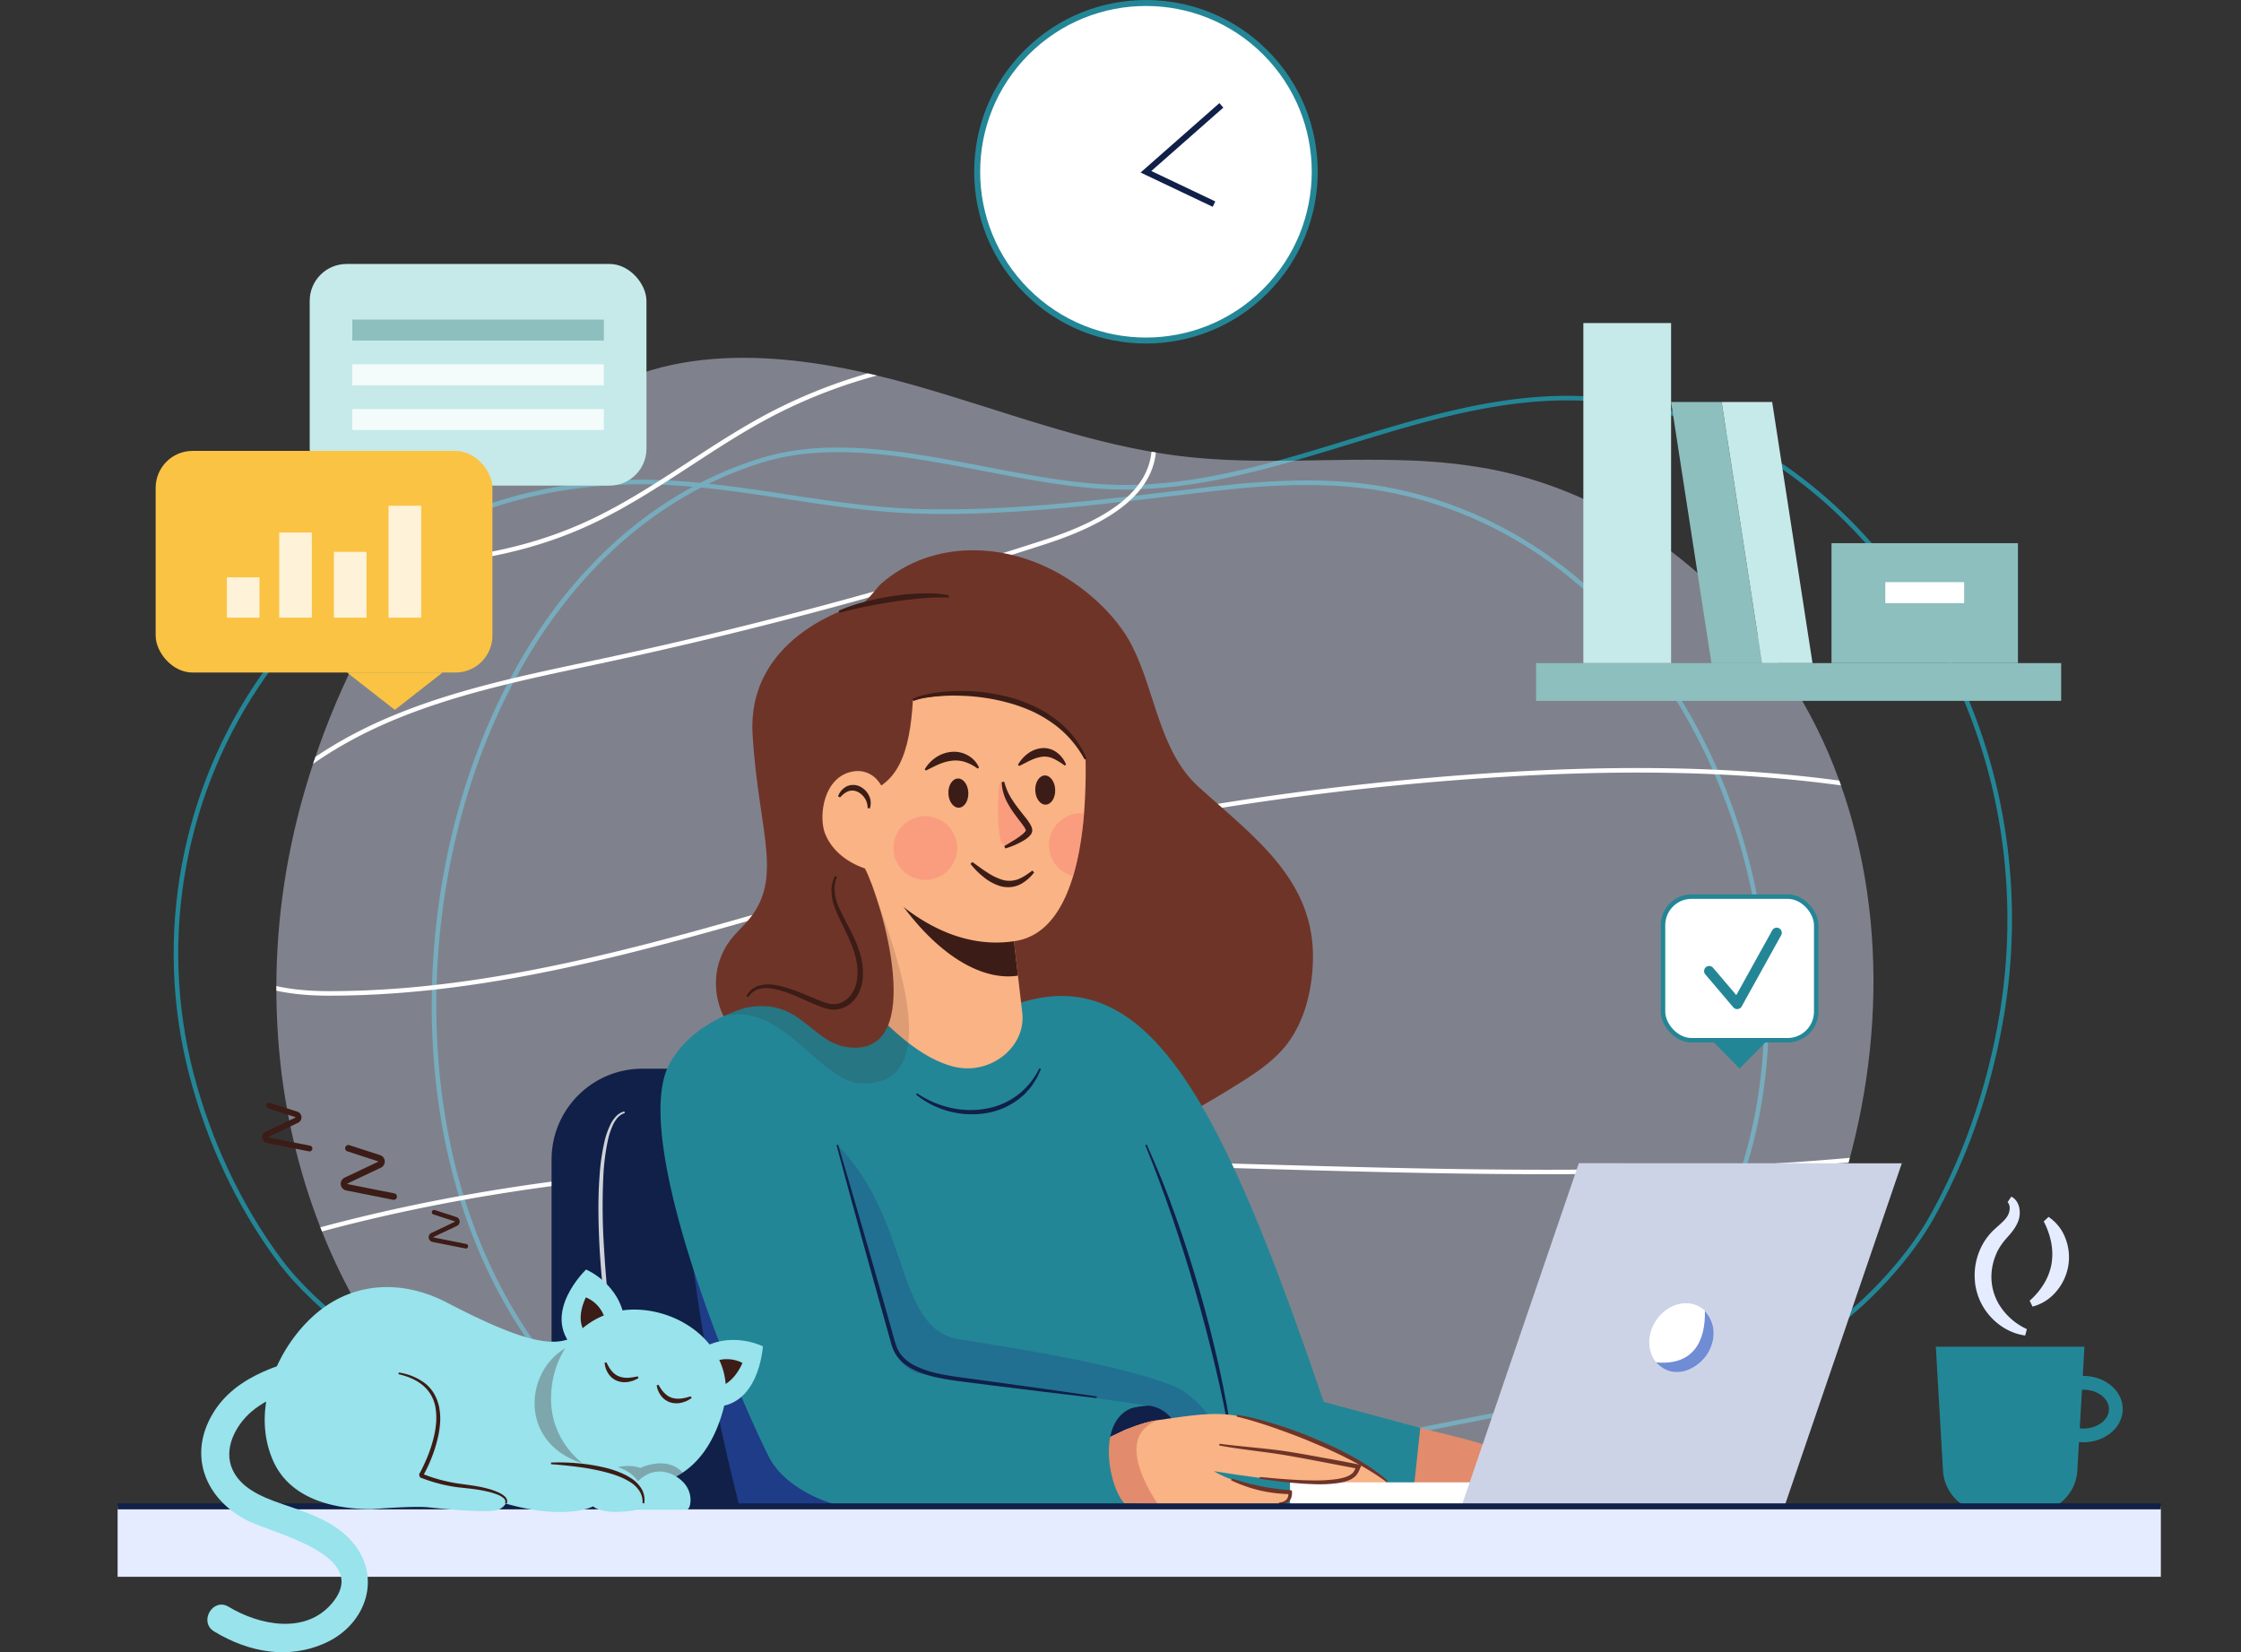
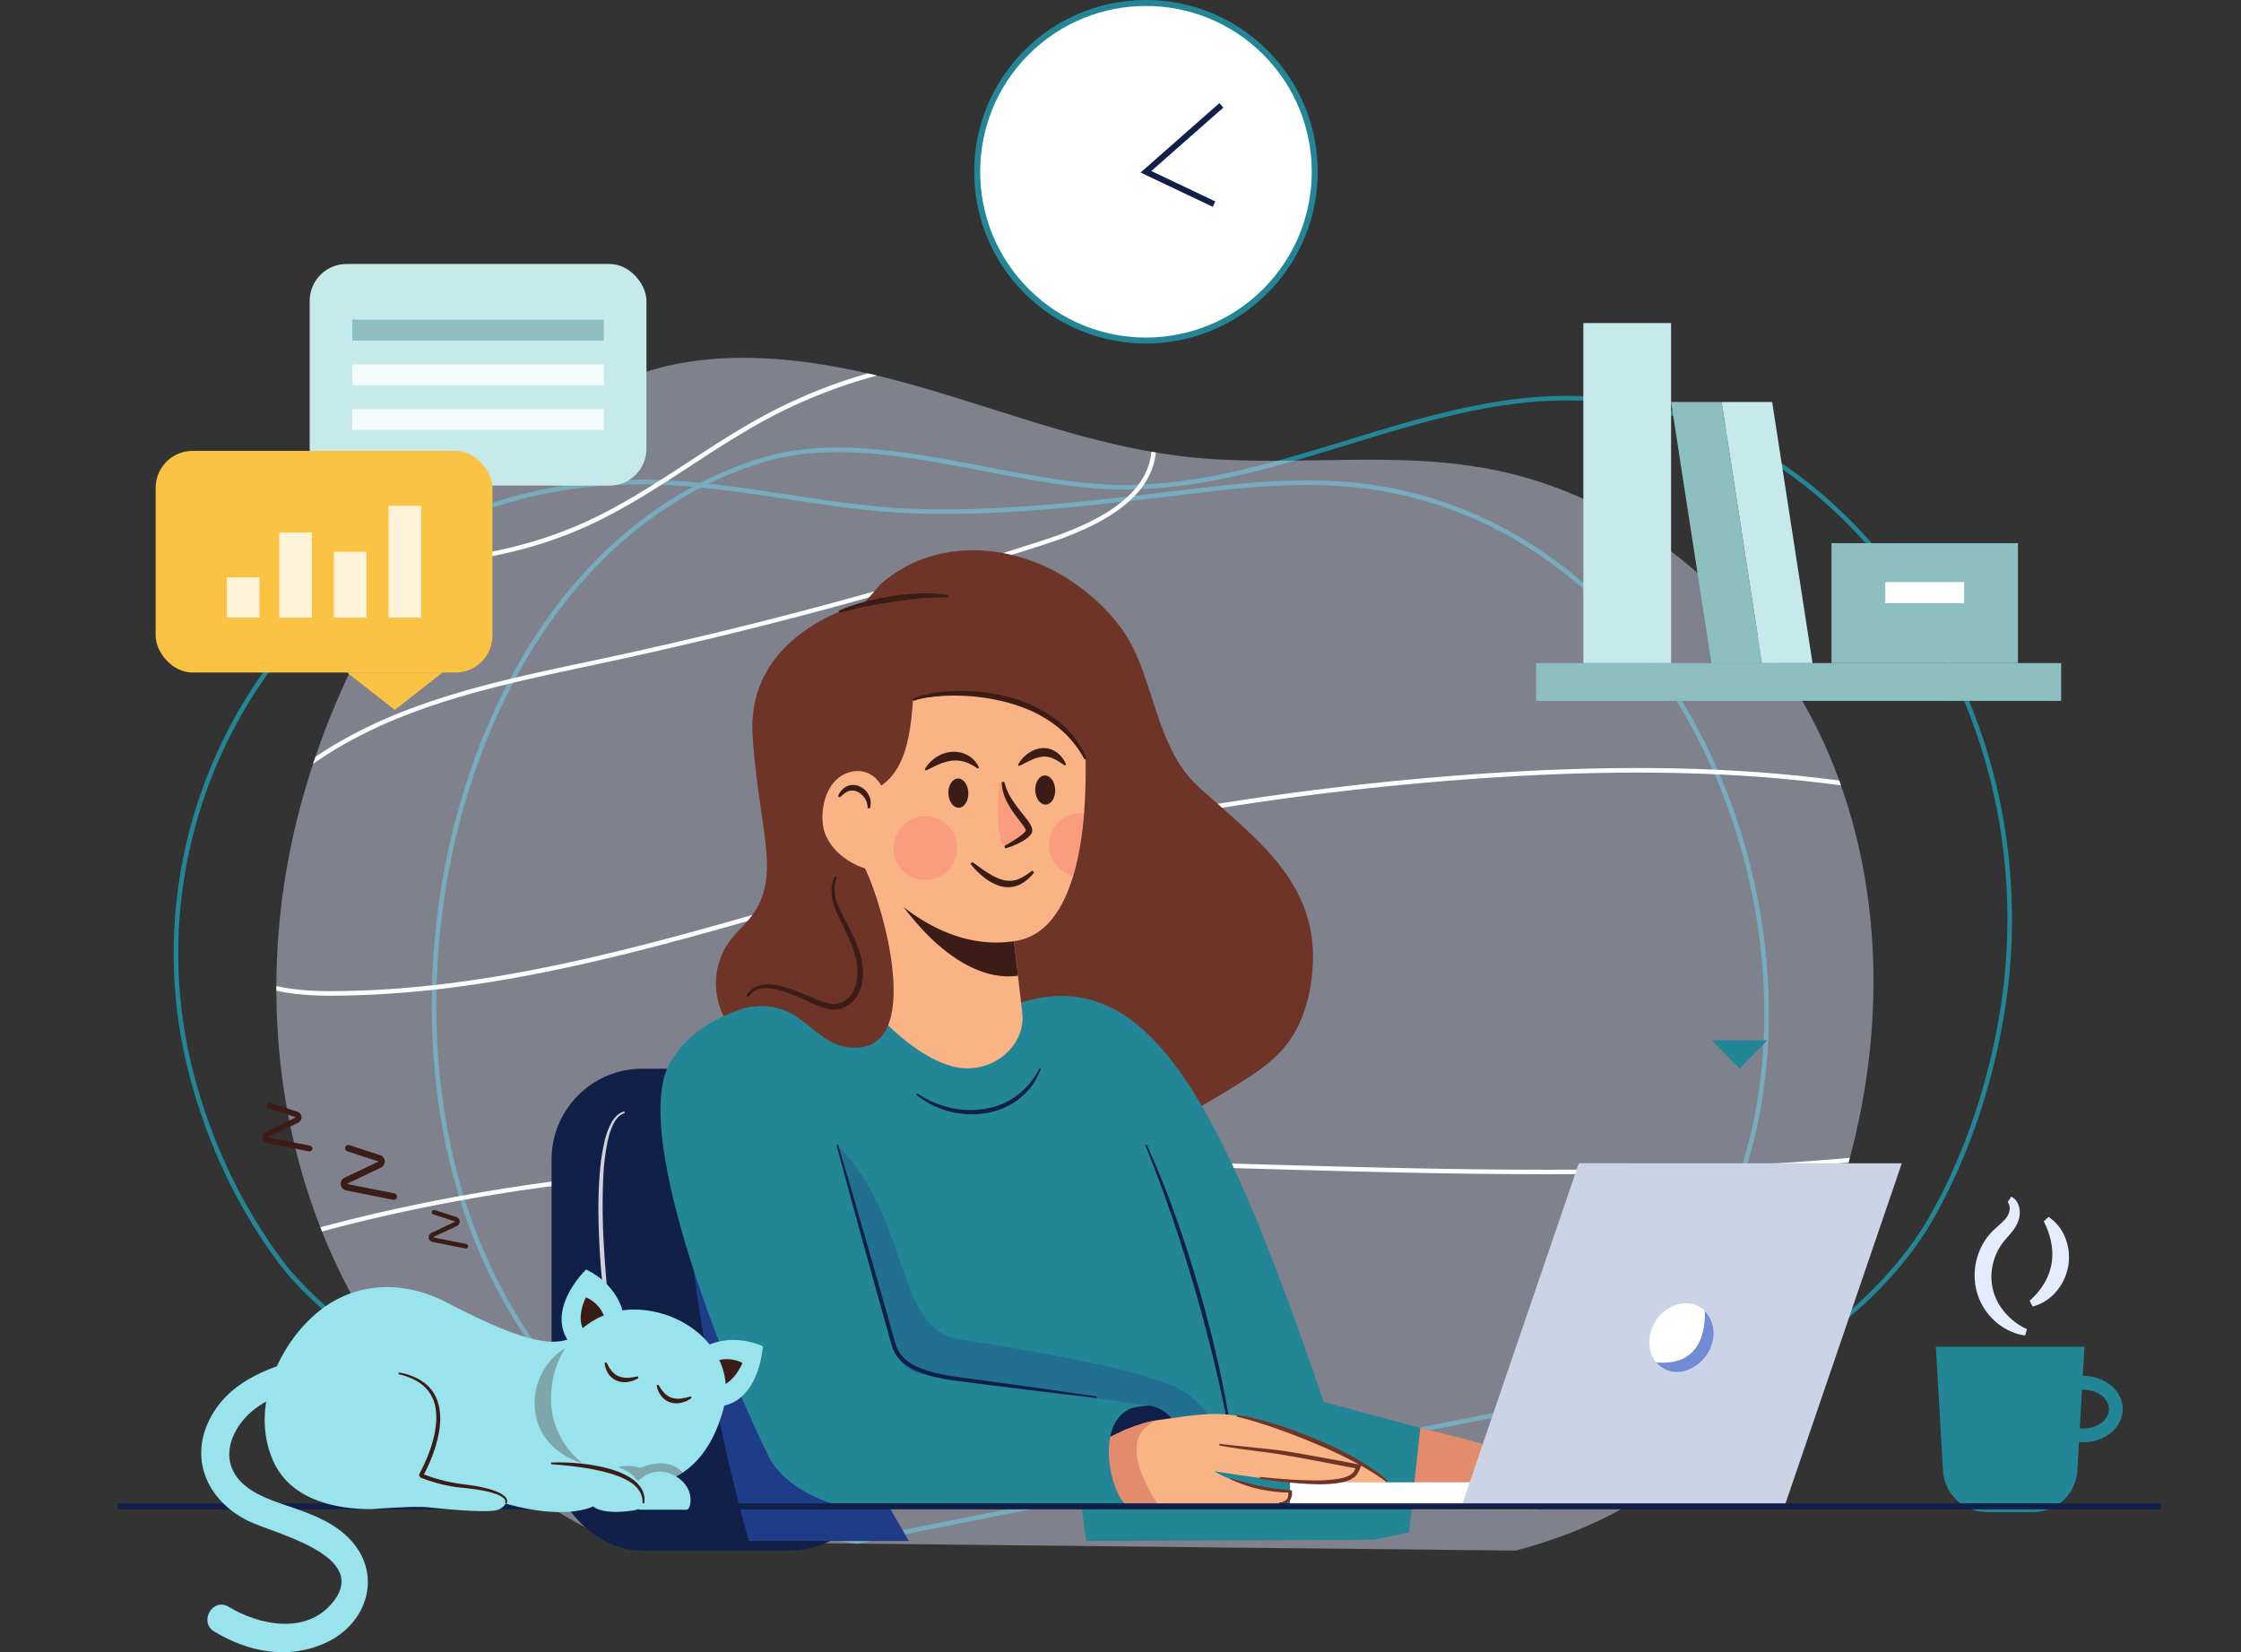
<svg xmlns="http://www.w3.org/2000/svg" viewBox="0 0 1874.01 1381.75" id="Layer_1">
  <rect x="0" y="0" width="1874.01" height="1381.75" fill="#333333" stroke="none" />
  <defs>
    <style>.cls-1,.cls-17,.cls-4{fill:none;}.cls-1,.cls-20,.cls-6{opacity:0.5;}.cls-2{fill:#238696;}.cls-3{fill:#e5ecff;}.cls-21,.cls-26,.cls-4{stroke:#238696;}.cls-17,.cls-21,.cls-26,.cls-4{stroke-miterlimit:10;}.cls-4{stroke-width:3.82px;}.cls-5{clip-path:url(#clip-path);}.cls-15,.cls-6{fill:#ccd3e6;}.cls-10,.cls-21,.cls-26,.cls-7{fill:#fff;}.cls-8{fill:#e28b6d;}.cls-9{fill:#102048;}.cls-10,.cls-28{opacity:0.8;}.cls-11,.cls-13{fill:#1f3c88;}.cls-12{fill:#6f3428;}.cls-13,.cls-23{opacity:0.3;}.cls-14{fill:#f9b384;}.cls-16{fill:#708cd5;}.cls-17{stroke:#102048;}.cls-17,.cls-26{stroke-width:5px;}.cls-18,.cls-19,.cls-23{fill:#3c1c16;}.cls-19{opacity:0.15;}.cls-20{fill:#fc8879;}.cls-21{stroke-width:3.75px;}.cls-22{fill:#98e3ec;}.cls-24{fill:#8cbfbe;}.cls-25{fill:#c6eae9;}.cls-27{fill:#fbc343;}</style>
    <clipPath transform="translate(-86.92 -448.01)" id="clip-path">
      <path d="M1621.57,1456.32c-42.07,121.75-92.32,242-267.1,288.4l-755.42-8c-170.23-80.4-263.25-239.15-278.73-410.42a584.25,584.25,0,0,1,10.1-171.55q4.65-22.5,11.1-44.73c39-134.55,121.63-261.4,244.5-333,79-46,180.15-30.8,264-7.2,75.6,21.28,149.45,51.08,227.5,60,62.18,7.13,125.43.8,187.8,3.25a458.25,458.25,0,0,1,66.5,7c94.23,17.7,177.75,75.48,235.08,152.73a420.18,420.18,0,0,1,49.3,85.7C1666.67,1197.09,1663.65,1334.57,1621.57,1456.32Z" class="cls-1" />
    </clipPath>
  </defs>
  <path transform="translate(-86.92 -448.01)" d="M1829.09,1598.65l-.48,0,1.41-24.43H1705.73l6,103.65a36.72,36.72,0,0,0,36.66,34.61h39a36.73,36.73,0,0,0,36.67-34.61l1.38-23.92c1.21.12,2.44.19,3.68.19,18.15,0,32.91-12.45,32.91-27.76S1847.24,1598.65,1829.09,1598.65Zm0,44a29.67,29.67,0,0,1-3-.18l1.86-32.29c.38,0,.76,0,1.15,0,11.81,0,21.41,7.29,21.41,16.25S1840.9,1642.66,1829.09,1642.66Z" class="cls-2" />
  <path transform="translate(-86.92 -448.01)" d="M1780.46,1564.84c-12.19-1.58-23.69-8.65-31.53-18.73a50,50,0,0,1-8.76-17.23c-.5-1.56-.78-3.17-1.13-4.77s-.54-3.23-.62-4.85a52.05,52.05,0,0,1,0-9.75,54.21,54.21,0,0,1,5.29-18.65,50.54,50.54,0,0,1,5.12-8.29,51.09,51.09,0,0,1,6.46-7c2.19-2,4.3-3.8,6.1-5.57a29,29,0,0,0,2.5-2.62,16.69,16.69,0,0,0,1.86-2.64,12.69,12.69,0,0,0,1.74-6,7.67,7.67,0,0,0-1.73-5.48l3.13-4.56a12,12,0,0,1,4.28,3.77,15.69,15.69,0,0,1,2.26,5.16,20.53,20.53,0,0,1-.5,10.8c-2.47,7.06-7.18,11.67-10.7,15.8a48.22,48.22,0,0,0-4.54,6c-.7,1-1.26,2.11-1.88,3.16s-1.13,2.19-1.58,3.33a48.57,48.57,0,0,0-3.76,14.2,45.1,45.1,0,0,0,6.31,28.27,53.34,53.34,0,0,0,23.09,20.32Z" class="cls-3" />
  <path transform="translate(-86.92 -448.01)" d="M1784.18,1535.75a59.92,59.92,0,0,0,12.13-14.45,48.21,48.21,0,0,0,6.19-16.49,50.87,50.87,0,0,0-.27-17.56,65.46,65.46,0,0,0-6.25-17.8l4-3.79a37.15,37.15,0,0,1,14.17,18,43.58,43.58,0,0,1,2.23,23.6,44.59,44.59,0,0,1-10.36,21.28,38.47,38.47,0,0,1-19.39,12.13Z" class="cls-3" />
  <path transform="translate(-86.92 -448.01)" d="M803.05,1737.17C644.33,1706.44,532.22,1614,480.18,1470.7c-82.77-227.88,5.92-563.81,243.22-637.62,94-29.22,209.38,23.12,305.93,22.4,135.6-1,257.55-84.21,392.26-73.6C1597,795.69,1725.16,957.26,1758,1121.19a484.4,484.4,0,0,1,3.57,171.14c-9.82,61.55-29.82,121.85-60.18,175.18-26.15,46-86.62,106.78-138.06,119Z" class="cls-4" />
  <path transform="translate(-86.92 -448.01)" d="M1227.91,1711.73c156.86-38.73,276.72-155.71,318-289.55,65.73-212.89-48.71-512.43-292.31-563.46-49.48-10.36-101.63-7.74-151.83-1.94-82,9.48-166.12,21.39-248.76,18.75-80.37-2.56-158.31-26.19-239.3-24.36-267.69,6-428,261.66-366.57,495.75,14.52,55.32,39.15,108.81,73.65,155.26,29.71,40,95,91.25,147.5,98.9Z" class="cls-4" />
  <g class="cls-5">
    <path transform="translate(-86.92 -448.01)" d="M1621.57,1456.32c-42.07,121.75-92.32,242-267.1,288.4l-755.42-8c-170.23-80.4-263.25-239.15-278.73-410.42a584.25,584.25,0,0,1,10.1-171.55q4.65-22.5,11.1-44.73c39-134.55,121.63-261.4,244.5-333,79-46,180.15-30.8,264-7.2,75.6,21.28,149.45,51.08,227.5,60,62.18,7.13,125.43.8,187.8,3.25a458.25,458.25,0,0,1,66.5,7c94.23,17.7,177.75,75.48,235.08,152.73a420.18,420.18,0,0,1,49.3,85.7C1666.67,1197.09,1663.65,1334.57,1621.57,1456.32Z" class="cls-6" />
    <path transform="translate(-86.92 -448.01)" d="M184.57,1640.68c-3.45-41.83,20-86.93,61.11-117.7,37.47-28,83.7-42.31,128.08-53.57,246.58-62.59,507-55.12,758.91-47.9,225.09,6.45,457.86,13.12,680.69-30,31.72-6.14,65.07-13.61,93.45-31.22,30.48-18.91,49.78-48.53,50.36-77.31,1.1-54-57.36-90.94-92.3-108.18-132.69-65.48-296-90.11-513.8-77.53a2461.85,2461.85,0,0,0-488.77,78.46c-36,9.58-72.65,20.16-108.06,30.39-126.76,36.65-257.82,74.54-391.5,74.54h-2c-36.29-.1-82.88-7.45-98.76-41.87-11.21-24.3-1.78-52,8.1-70.93,33-63.31,95.48-100.21,142.08-120,52.33-22.25,109.21-34.34,164.2-46l19.58-4.18a3705.34,3705.34,0,0,0,365-98.4c56.64-18.43,85.7-42.39,88.86-73.25,2.8-27.37-17.29-51.35-38.45-63-25.34-13.92-55.29-15.72-78.54-15.74h-.33A432.19,432.19,0,0,0,731,797.05c-22.89,12.11-45,26.51-66.34,40.44-28.27,18.44-57.51,37.52-89,51.54-60.95,27.12-133.1,37.11-214.46,29.69-62.82-5.73-110.7-21.15-146.38-47.15-21.53-15.68-39.5-35.92-56.88-55.49-21.12-23.78-43-48.37-71-64.35l1.86-3.26c28.6,16.28,50.65,41.11,72,65.12C178,833,195.83,853.09,217,868.54c35.12,25.59,82.39,40.78,144.51,46.45,80.7,7.36,152.24-2.53,212.6-29.39,31.24-13.9,60.35-32.89,88.5-51.25,21.43-14,43.59-28.43,66.63-40.62a436.22,436.22,0,0,1,203.21-50.25h.33c23.7,0,54.26,1.88,80.35,16.2,22.24,12.21,43.34,37.55,40.37,66.63-3.33,32.5-33.23,57.5-91.43,76.43a3712.15,3712.15,0,0,1-365.38,98.51l-19.59,4.18c-54.82,11.66-111.51,23.71-163.52,45.82-46,19.56-107.71,56-140.22,118.3-9.49,18.2-18.58,44.7-8,67.61,15.05,32.64,60.16,39.6,95.36,39.7h2c133.16,0,263.95-37.81,390.47-74.39,35.42-10.24,72.06-20.83,108.14-30.41a2464.81,2464.81,0,0,1,489.51-78.58c218.52-12.63,382.38,12.13,515.68,77.91,35.74,17.63,95.53,55.58,94.39,111.62-.61,30-20.59,60.85-52.14,80.42-28.91,17.94-62.64,25.5-94.7,31.72-223.24,43.23-456.22,36.56-681.52,30.09C881,1418,620.76,1410.58,374.68,1473c-44,11.17-89.81,25.31-126.75,52.94-40.12,30-63,73.84-59.62,114.39Z" class="cls-7" />
  </g>
  <path transform="translate(-86.92 -448.01)" d="M1274.61,1642.14c51,13.08,121.08,24.8,98.75,68.41l-127.07-.13Z" class="cls-8" />
  <rect rx="75.99" height="403.01" width="274.89" y="893.71" x="461.24" class="cls-9" />
  <path transform="translate(-86.92 -448.01)" d="M609.38,1378.88c-4.62,1.2-7.73,5.42-9.82,9.72a62.82,62.82,0,0,0-4.51,14,187.81,187.81,0,0,0-3.62,29.51,536.44,536.44,0,0,0,.61,59.74q1.71,29.88,5.37,59.61,1.74,14.88,4,29.67c1.47,9.87,3.11,19.72,5.12,29.5l-1.43.32c-2.39-9.73-4.44-19.54-6.27-29.39s-3.31-19.76-4.69-29.68q-4-29.77-5.82-59.82c-1-20-1.53-40.1-.07-60.16a184.71,184.71,0,0,1,4.31-29.88,65.37,65.37,0,0,1,5.2-14.32,27.34,27.34,0,0,1,4.48-6.31,13.93,13.93,0,0,1,6.79-3.93Z" class="cls-10" />
  <path transform="translate(-86.92 -448.01)" d="M656.4,1405.44s7.78,157.73,56.74,331.24H846.93Z" class="cls-11" />
  <path transform="translate(-86.92 -448.01)" d="M717.77,1324.91c-33.61-18.29-42.83-63.61-18.28-93,2.36-2.83,5-5.7,7.89-8.59,37.51-37.37,14.14-74.75,8.89-160.71s90.44-109.33,90.62-109.38c4.51-1.1,13.25-14,16.94-17.18C867,898.57,929,901.34,976.29,929.84c22.52,13.56,45.18,34.45,57.37,58.4,19.33,38,22.82,88.06,55.38,117.65,46.41,42.18,97.88,78,95.8,146-.73,24.17-6.78,49.71-21.51,69.08-12.84,16.88-32.39,28.2-50,39.12-28.69,17.75-59,33.45-91,44-31,10.21-62.36,19.39-93.79,28.14l-8.92,2.46Z" class="cls-12" />
  <path transform="translate(-86.92 -448.01)" d="M936.55,1287.77c112.37-38.58,173.4,87.19,257.32,332.58l80.74,21.79-9.38,87.39-29.46,6.14-240.56,1Z" class="cls-2" />
-   <rect height="58.89" width="1708.64" y="1259.72" x="98.36" class="cls-3" />
  <polygon points="691.33 821.48 942.61 884.37 1048.19 1200.72 695.5 1211.46 672.17 977.56 691.33 821.48" class="cls-2" />
  <path transform="translate(-86.92 -448.01)" d="M787.11,1405.44c61.74,62.15,48.09,153.23,100.83,162.26,34.92,6,134.14,20.17,181.48,39.89,9.58,4,36,23.65,31.91,41.08-2.64,11.24-37.86,2.24-37.86,2.24l-263.68-26.47L744,1495.25Z" class="cls-13" />
  <path transform="translate(-86.92 -448.01)" d="M1004,1633.26c1.79-2.83,39.6-10.32,43.87-9.74,14.06,1.92,21.74,12.94,25.13,21.36l-55.94,29.51Z" class="cls-9" />
  <path transform="translate(-86.92 -448.01)" d="M1045.86,1405.16l6.49,14.79c2.14,4.94,4.13,9.94,6.21,14.91,4,10,7.83,20.07,11.43,30.22,7.31,20.27,13.78,40.82,19.85,61.49s11.32,41.57,16.06,62.58c2.29,10.53,4.5,21.07,6.46,31.66s3.57,21.25,5,31.93l-1.39.2q-2.64-15.9-6-31.65c-2.16-10.52-4.57-21-7.05-31.43q-7.47-31.35-16.43-62.31c-5.87-20.66-12.4-41.13-19.29-61.47-3.4-10.19-7.1-20.27-10.83-30.34-1.91-5-3.75-10.07-5.72-15.07l-6-15Z" class="cls-9" />
  <path transform="translate(-86.92 -448.01)" d="M1246.72,1686.64s-10.57,12.5-44,.33c-15.72,1.82-45,.42-100.6-8.65,0,0,20.2,14.12,65.88,16.55,0,0-2,13.45-26,12.85-29-.73-32.32-2.48-58.72-1.38-5.4.23-17.15,0-29.88-.42-22.2-.73-47.42-1.9-47.42-1.9l-22-39.33,43.9-21c13.47-5.28,20.2-7.1,26.75-8,28.35-4,46.25-7.22,66.57-3.72C1143.8,1635.79,1212.77,1658.67,1246.72,1686.64Z" class="cls-14" />
  <path transform="translate(-86.92 -448.01)" d="M1054.65,1705.24l-1.23.68c-22.2-.73-47.42-1.9-47.42-1.9l-22-39.33,43.9-21c13.47-5.28,20.2-7.1,26.75-8C1038.51,1642.22,1025.3,1659.47,1054.65,1705.24Z" class="cls-8" />
  <path transform="translate(-86.92 -448.01)" d="M881.83,1287.34c-57.12-11.7-196.31-21.44-235.2,50.62-32,59.32,48.24,258,83,327.86,14.31,28.76,55.86,43,72,43.1l229.49-1.32c-15.44-3.58-35.23-86.42,16.73-84.08L857.83,1597a26,26,0,0,1-18.15-11.4c-2.75-4.16-5.94-9.41-7.57-15.38l-53.94-197.6Z" class="cls-2" />
  <polygon points="1302.68 1260.91 1078.78 1260.77 1078.78 1239.65 1303.98 1239.65 1302.68 1260.91" class="cls-7" />
  <polygon points="1491.86 1260.91 1221.76 1260.83 1320.28 972.75 1590.37 972.84 1491.86 1260.91" class="cls-15" />
  <path transform="translate(-86.92 -448.01)" d="M1514.75,1580.22c-8.28,13.22-23.75,18.65-35.55,12.85a17.91,17.91,0,0,1-2-1.13c-12-7.5-14.65-25-5.9-38.92s25.57-19.25,37.6-11.73a22.92,22.92,0,0,1,8.25,9.13C1521.4,1559,1520.85,1570.47,1514.75,1580.22Z" class="cls-7" />
  <path transform="translate(-86.92 -448.01)" d="M1514.75,1580.22c-8.28,13.22-28.62,22.83-42.88,7.11,30.93,2.81,41.34-17.45,40.76-43.06C1523.21,1556,1520.85,1570.47,1514.75,1580.22Z" class="cls-16" />
  <path transform="translate(-86.92 -448.01)" d="M1121.34,1631.19c11.48,1.7,22.59,4.91,33.61,8.32s21.83,7.49,32.47,12a303.09,303.09,0,0,1,31.23,15c10.07,5.67,19.88,12,28.54,19.66l-.93,1.14a171.19,171.19,0,0,0-14.22-9.54c-4.86-3-9.87-5.75-14.94-8.37-10.14-5.28-20.51-10.13-31.12-14.42-10.48-4.62-21.24-8.54-32-12.37q-8.1-2.87-16.32-5.37c-5.46-1.71-11-3.27-16.54-4.51Z" class="cls-12" />
-   <path transform="translate(-86.92 -448.01)" d="M1116.89,1684.5,1129,1688q6,1.61,12.14,2.83c4.06.84,8.16,1.48,12.28,2.06s8.25,1,12.4,1.37l1.38.14.11,1.19a11.38,11.38,0,0,1-.45,4.46,8.18,8.18,0,0,1-2.42,3.81,9.23,9.23,0,0,1-3.93,1.91,18.55,18.55,0,0,1-2.06.29l-2,0v-1.46l1.81-.28a17.64,17.64,0,0,0,1.7-.48,6.67,6.67,0,0,0,2.73-1.77,5.82,5.82,0,0,0,1.42-2.74,8.45,8.45,0,0,0,.08-3.16l1.49,1.33a122.56,122.56,0,0,1-25.28-3.09,110,110,0,0,1-12.23-3.61,124,124,0,0,1-11.73-4.83Z" class="cls-12" />
+   <path transform="translate(-86.92 -448.01)" d="M1116.89,1684.5,1129,1688q6,1.61,12.14,2.83c4.06.84,8.16,1.48,12.28,2.06s8.25,1,12.4,1.37l1.38.14.11,1.19a11.38,11.38,0,0,1-.45,4.46,8.18,8.18,0,0,1-2.42,3.81,9.23,9.23,0,0,1-3.93,1.91,18.55,18.55,0,0,1-2.06.29l-2,0v-1.46l1.81-.28a17.64,17.64,0,0,0,1.7-.48,6.67,6.67,0,0,0,2.73-1.77,5.82,5.82,0,0,0,1.42-2.74,8.45,8.45,0,0,0,.08-3.16a122.56,122.56,0,0,1-25.28-3.09,110,110,0,0,1-12.23-3.61,124,124,0,0,1-11.73-4.83Z" class="cls-12" />
  <path transform="translate(-86.92 -448.01)" d="M1106.66,1655.39c9.71,1.24,19.48,2.2,29.25,3.19s19.54,2,29.31,3.57,19.38,3.32,29,5.08,19.32,3.54,29,5.49l2.28.46-1,2.11a28,28,0,0,1-2.49,5.19,14.47,14.47,0,0,1-2.07,2.42,25.39,25.39,0,0,1-2.54,1.79c-3.54,2.07-7.33,2.77-11,3.5a114.66,114.66,0,0,1-22.25.92c-3.69-.14-7.37-.29-11-.62s-7.34-.54-11-1c-7.31-.76-14.58-1.79-21.84-2.85l.18-1.45c7.31.6,14.58,1.41,21.88,1.84,3.65.28,7.29.51,10.94.67s7.29.29,10.93.33a128.11,128.11,0,0,0,21.61-1.26c3.44-.69,7-1.44,9.8-3.14.71-.41,1.29-.94,2-1.39a11.73,11.73,0,0,0,1.47-1.76,26.37,26.37,0,0,0,2.17-4.74l1.31,2.58c-19.28-3.63-38.54-7.52-57.85-10.86-9.6-1.75-19.35-2.93-29.08-4.23s-19.47-2.59-29.16-4.38Z" class="cls-12" />
  <line y2="1259.72" x2="1807.01" y1="1259.72" x1="98.36" class="cls-17" />
  <path transform="translate(-86.92 -448.01)" d="M853.73,1362.21a82,82,0,0,0,27.19,12,74.91,74.91,0,0,0,29.44,1.13,61.19,61.19,0,0,0,27-11.2,62.12,62.12,0,0,0,18.72-22.75l1.34.58c-1,2.33-2.11,4.67-3.21,7-1.25,2.25-2.73,4.38-4.1,6.57s-3.34,4-5,6-3.84,3.5-5.76,5.26A61.9,61.9,0,0,1,911,1379a74.38,74.38,0,0,1-58.11-15.66Z" class="cls-9" />
  <path transform="translate(-86.92 -448.01)" d="M787.79,1405.25l12.53,42.59,12.33,42.64,12.21,42.68,6.06,21.35,3,10.68a78.7,78.7,0,0,0,3.3,10.3c2.75,6.45,8.31,11.23,14.6,14.51a85.26,85.26,0,0,0,20.56,6.85c7.17,1.54,14.42,2.59,21.78,3.53l22,3,44,6.09,43.94,6.32-.18,1.39-44.09-5.23-44.06-5.46-22-2.8c-7.32-.91-14.73-1.94-22-3.47a88.48,88.48,0,0,1-21.45-7.07c-6.74-3.45-13.17-8.83-16.23-16.17a17.17,17.17,0,0,1-1.07-2.73c-.31-.92-.66-1.87-.88-2.74l-1.49-5.35-3-10.69-6-21.37-11.88-42.78L798,1448.49l-11.55-42.86Z" class="cls-9" />
  <path transform="translate(-86.92 -448.01)" d="M930.52,1198l11.25,96.88c3.35,28.83-27,53-57.85,45-17.61-4.57-36-16.76-55-35.08a22.38,22.38,0,0,1-6.81-13.83l-12-116.76Z" class="cls-14" />
  <path transform="translate(-86.92 -448.01)" d="M932.05,1211.17l6.12,52.75c-24.89,3.9-60-10.09-95.58-57.35Z" class="cls-18" />
  <path transform="translate(-86.92 -448.01)" d="M993.44,1128.24c-1.44,17.57-4.21,35.93-9.14,52.41-8.33,27.72-22.86,50.07-47.75,54.21-73.28,12.18-126.38-60.67-126.38-60.67l-8.52-99.12,44.23-76.51,99-2.87,48.29,57.12A474.68,474.68,0,0,1,993.44,1128.24Z" class="cls-14" />
  <path transform="translate(-86.92 -448.01)" d="M799.28,1112.73c39.33-2.93,48.39-36.18,51.08-79.27,0,0,106.55-26.39,144.37,49.35l28.69,3.11L936.55,970.61l-135,16.1-26.41,87.64Z" class="cls-12" />
  <path transform="translate(-86.92 -448.01)" d="M820.09,1099.81a21.46,21.46,0,0,0-18.38-6.86c-26.13,3.16-30.67,37.77-24.7,52.49,8.94,22,33.15,28.75,33.15,28.75l20.81-22C832.63,1129.28,830,1110.76,820.09,1099.81Z" class="cls-14" />
-   <path transform="translate(-86.92 -448.01)" d="M820.52,1200.77c14.36,40.83,58.54,156.15-13.62,153.25-34.78-1.4-65.34-68.86-114.91-56.12a129.75,129.75,0,0,1,18.53-7.16Z" class="cls-19" />
  <path transform="translate(-86.92 -448.01)" d="M810.16,1174.19c13.92,26.44,52.86,157.23-13.47,149.68-32-3.64-39.81-42.15-86.17-33.13Z" class="cls-12" />
  <path transform="translate(-86.92 -448.01)" d="M812.44,1123.78a14.45,14.45,0,0,0-2.38-8.27,14.68,14.68,0,0,0-6.14-5.4,10,10,0,0,0-7.57-.41c-2.53.9-4.78,2.88-7,5.18l-1.61-1a15.17,15.17,0,0,1,6.88-8.07,9.11,9.11,0,0,1,2.72-1,9.33,9.33,0,0,1,2.92-.36l1.48,0,1.43.3a10.38,10.38,0,0,1,2.73.94,16.22,16.22,0,0,1,7.74,7.79,13.52,13.52,0,0,1,.62,10.6Z" class="cls-18" />
  <path transform="translate(-86.92 -448.01)" d="M952.64,1109c.24,6.73,4.16,12.06,8.77,11.9s8.15-5.75,7.91-12.49-4.16-12.06-8.77-11.9S952.41,1102.27,952.64,1109Z" class="cls-18" />
  <path transform="translate(-86.92 -448.01)" d="M880,1111.55c.23,6.74,4.16,12.07,8.77,11.91s8.14-5.76,7.91-12.49-4.16-12.07-8.77-11.91S879.75,1104.82,880,1111.55Z" class="cls-18" />
  <path transform="translate(-86.92 -448.01)" d="M951.72,1177.59a35.72,35.72,0,0,1-12,10.2A23.45,23.45,0,0,1,923.3,1189a40.88,40.88,0,0,1-13.95-7.61,64.72,64.72,0,0,1-10.83-10.93l1.51-1.56c4.15,2.86,8,5.93,12.16,8.51a49.82,49.82,0,0,0,12.64,6.27,21.15,21.15,0,0,0,13.07-.23c4.26-1.58,8.28-4.41,12.3-7.38Z" class="cls-18" />
  <path transform="translate(-86.92 -448.01)" d="M977.24,1088.2a61.13,61.13,0,0,0-9.34-5.74,17.82,17.82,0,0,0-9.13-1.66,31.62,31.62,0,0,0-9.45,2.78c-3.26,1.42-6.46,3.33-10.13,5l-1-1a29.71,29.71,0,0,1,8-9.18,23.31,23.31,0,0,1,12.06-4.76,18.37,18.37,0,0,1,12.77,3.9,23,23,0,0,1,7.4,9.86Z" class="cls-18" />
  <path transform="translate(-86.92 -448.01)" d="M904.45,1090.75a38.39,38.39,0,0,0-10.5-5.52,26.36,26.36,0,0,0-10.77-1.09,39.81,39.81,0,0,0-10.84,2.91c-3.62,1.5-7.17,3.44-11.13,5.33l-1-1.05a31,31,0,0,1,9.14-9.76,27.66,27.66,0,0,1,13.14-4.78,23.4,23.4,0,0,1,13.92,3,21.5,21.5,0,0,1,9.18,10.06Z" class="cls-18" />
  <path transform="translate(-86.92 -448.01)" d="M834.08,1158.15a26.65,26.65,0,1,0,25.7-27.56A26.65,26.65,0,0,0,834.08,1158.15Z" class="cls-20" />
  <path transform="translate(-86.92 -448.01)" d="M993.44,1128.24c-1.44,17.57-4.21,35.93-9.14,52.41a26.66,26.66,0,0,1,5.5-52.5A31.49,31.49,0,0,1,993.44,1128.24Z" class="cls-20" />
  <path transform="translate(-86.92 -448.01)" d="M922.57,1103.74a1.14,1.14,0,0,1,2.23-.2c6,19.43,25.31,33.64,22.21,39.34-2.18,4-10.36,8.57-16.1,11.37a5.13,5.13,0,0,1-7.3-3.63C920.84,1136.19,921,1120.31,922.57,1103.74Z" class="cls-20" />
  <path transform="translate(-86.92 -448.01)" d="M926.71,1101.77a50.06,50.06,0,0,0,7.09,15.72c3.17,4.87,6.88,9.38,10.63,14.14,1,1.19,1.86,2.42,2.76,3.74a20.82,20.82,0,0,1,2.48,4.57,6.65,6.65,0,0,1,.35,3.61,7.2,7.2,0,0,1-1.7,3.1,20.28,20.28,0,0,1-3.88,3.32,63.72,63.72,0,0,1-16.86,7.57l-.83-2c2.55-1.52,5.17-3,7.64-4.57a70.14,70.14,0,0,0,7.14-4.92,20.63,20.63,0,0,0,2.79-2.7c.29-.41.62-1,.47-.78a2.7,2.7,0,0,0-.23-.79c-.78-2-2.78-4.45-4.51-6.76-3.62-4.7-7.43-9.61-10.34-15.11a39.2,39.2,0,0,1-5.16-17.88Z" class="cls-18" />
  <path transform="translate(-86.92 -448.01)" d="M786.88,1181.45a25.07,25.07,0,0,0-2,11.89,40,40,0,0,0,2.86,11.9c3.22,7.6,7.52,15,11.29,22.69s7.22,15.76,8.76,24.48a54.61,54.61,0,0,1,.64,13.28,56.18,56.18,0,0,1-1.1,6.67,31.62,31.62,0,0,1-2.46,6.42,25.74,25.74,0,0,1-9.25,10.27,21.53,21.53,0,0,1-13.64,3.2c-4.77-.6-8.77-2.33-12.76-3.93s-7.85-3.38-11.71-5.11c-7.71-3.4-15.51-6.7-23.6-8.21a27.66,27.66,0,0,0-12,0,16.3,16.3,0,0,0-5.26,2.57,17.86,17.86,0,0,0-4,4.41l-1.62-1a20.25,20.25,0,0,1,4.17-5.27,18.83,18.83,0,0,1,5.95-3.32,30.27,30.27,0,0,1,13.29-.75c8.7,1.33,16.79,4.48,24.71,7.66l11.74,4.87c3.87,1.53,7.84,3.09,11.54,3.48a16.83,16.83,0,0,0,10.68-2.63,22.38,22.38,0,0,0,7.55-8.49,26.82,26.82,0,0,0,2.15-5.43,52,52,0,0,0,1-5.89,50.18,50.18,0,0,0-.47-12.11c-1.34-8.07-4.48-15.84-8-23.49s-7.56-15.11-10.68-23.3a43.27,43.27,0,0,1-2.43-12.92,26,26,0,0,1,2.93-12.84Z" class="cls-18" />
  <path transform="translate(-86.92 -448.01)" d="M788.23,958.74a141.57,141.57,0,0,1,22.26-7.54,223,223,0,0,1,23-4.74,197.23,197.23,0,0,1,23.41-2.21c3.93-.1,7.86-.08,11.8.11a84.53,84.53,0,0,1,11.74,1.51l-.27,1.85c-3.85-.11-7.67-.25-11.51,0-3.84.08-7.68.34-11.51.72-7.67.69-15.32,1.62-22.95,2.74s-15.23,2.51-22.81,4c-3.79.73-7.55,1.57-11.31,2.47s-7.47,1.88-11.21,2.89Z" class="cls-18" />
  <path transform="translate(-86.92 -448.01)" d="M849.93,1032.63a42.24,42.24,0,0,1,10-3.54c3.4-.79,6.82-1.48,10.27-1.94a152.53,152.53,0,0,1,20.81-1.31,158,158,0,0,1,41.33,5.59c13.44,3.76,26.46,9.68,37.63,18.25a80.68,80.68,0,0,1,25.64,32.73l-1.69.8A88,88,0,0,0,967.44,1053a108.29,108.29,0,0,0-17.4-10.15,134.35,134.35,0,0,0-19-6.89,168,168,0,0,0-40.12-6.11,159.11,159.11,0,0,0-20.37.49c-6.73.6-13.63,1.47-19.76,3.92Z" class="cls-18" />
  <path transform="translate(-86.92 -448.01)" d="M379.07,1405.68l25.71,8.33a5.65,5.65,0,0,1,.68,10.48l-28.07,13.31,0,.39L416.7,1446a2.72,2.72,0,0,1-1.06,5.34l-39.27-7.82a5.66,5.66,0,0,1-1.32-10.65l28.07-13.31,0-.37-25.7-8.34a2.72,2.72,0,1,1,1.67-5.18Z" class="cls-18" />
  <path transform="translate(-86.92 -448.01)" d="M312.71,1370.27l22.82,7.4a5,5,0,0,1,.61,9.31l-24.93,11.82,0,.34,34.87,6.95a2.42,2.42,0,1,1-.94,4.74l-34.88-6.95a5,5,0,0,1-1.17-9.45l24.93-11.82,0-.34-22.83-7.4a2.42,2.42,0,0,1,1.5-4.6Z" class="cls-18" />
  <path transform="translate(-86.92 -448.01)" d="M450.48,1459.93l18.1,5.87a4,4,0,0,1,.48,7.38l-19.77,9.37,0,.27,27.65,5.51a1.92,1.92,0,0,1-.75,3.76l-27.65-5.51a4,4,0,0,1-.93-7.49l19.77-9.38,0-.26-18.1-5.87a1.92,1.92,0,0,1,1.18-3.65Z" class="cls-18" />
-   <rect rx="23.89" height="120.11" width="128.11" y="749.81" x="1390.68" class="cls-21" />
  <polygon points="1454.73 893.66 1431.45 869.92 1478.02 869.92 1454.73 893.66" class="cls-2" />
-   <path transform="translate(-86.92 -448.01)" d="M1539.62,1291.91a4.27,4.27,0,0,1-3.24-1.5L1513.09,1263a4.26,4.26,0,1,1,6.48-5.52l19.31,22.7,30.06-54.18a4.25,4.25,0,1,1,7.44,4.13l-33,59.55a4.27,4.27,0,0,1-3.3,2.17Z" class="cls-2" />
  <path transform="translate(-86.92 -448.01)" d="M353.51,1580.6c-35.67,8.45-75.24,20.16-92.16,56.13-16,34,.65,67,32.76,83,21.73,10.87,104.53,29.19,70.15,69.37-22.22,26-60.79,17.93-86.16,2.6-13.21-8-25.25,12.7-12.08,20.66,28.85,17.43,62.05,23.82,93.42,9.41,34.06-15.63,47.46-55.72,21.48-85-13.32-15-32.14-22.11-50.63-28.47-17.49-6-40.39-12.74-48.88-31.18-8-17.36,2.49-37.19,15.81-48.61,17.22-14.78,41.18-19.73,62.65-24.81,15-3.55,8.64-26.63-6.36-23.08Z" class="cls-22" />
  <path transform="translate(-86.92 -448.01)" d="M681.39,1624.37c40.56,2.36,43.47-50.46,43.47-50.46s-27.75-14.08-53.74,3.39Z" class="cls-22" />
  <path transform="translate(-86.92 -448.01)" d="M683.68,1608.37c16.15-.26,24.1-20.56,24.1-20.56s-11.91-7.28-26.9.17Z" class="cls-18" />
  <path transform="translate(-86.92 -448.01)" d="M566.86,1575.48c-28.12-29.32,10.17-65.81,10.17-65.81s28.72,12,32.3,43.08Z" class="cls-22" />
  <path transform="translate(-86.92 -448.01)" d="M576.86,1563.22c-9.82-11.88,0-30.22,0-30.22s12.65,4.13,16.52,19.63Z" class="cls-18" />
  <path transform="translate(-86.92 -448.01)" d="M624.9,1705.17a10.12,10.12,0,0,1-7.83,5.9c-27.42,4.22-34.12-3.35-34.12-3.35s-21.83,12.15-73.13-2.3a11.82,11.82,0,0,1-6.8,5.25c-7.85,2.57-38.32-.08-58.17-2.15-12-1.28-47.15,1.55-47.15,1.55-32,0-68.4-8.55-82.48-40.68-17.82-40.65.93-89.37,31.15-118.47,32.25-31.1,75.28-33.9,114.4-13.53,94.9,49.45,102.08,33.33,126.43,12.83l16.42,124.62c5.38,1.88,10.1,4.45,13.5,8a41.4,41.4,0,0,1,5.4,6.85C626.77,1696.57,626.37,1701.72,624.9,1705.17Z" class="cls-22" />
  <path transform="translate(-86.92 -448.01)" d="M559.6,1575.48c-38.05,22.36-39.3,93.2,34.16,100.11l8.41-32.12Z" class="cls-23" />
  <path transform="translate(-86.92 -448.01)" d="M691.37,1628.14c-7.72,27.15-20.47,42.7-33.55,51.35a60.44,60.44,0,0,1-33.52,10.25,78.34,78.34,0,0,1-23.7-3.7c-29.1-9.15-52.88-34.65-52.88-68.15,0-42.3,30.73-74.72,69.4-74.72C661.4,1543.17,705.12,1579.72,691.37,1628.14Z" class="cls-22" />
  <path transform="translate(-86.92 -448.01)" d="M657.82,1679.49a60.44,60.44,0,0,1-33.52,10.25c-.6,0-1.18,0-1.78,0a41.4,41.4,0,0,0-5.4-6.85c-3.4-3.58-8.12-6.15-13.5-8,11.88-2.42,18.75.75,18.75.75s21.88-10.87,35.4,3.85Z" class="cls-23" />
  <path transform="translate(-86.92 -448.01)" d="M616.53,1691.6c-3.85,5.55-3.16,13.26,2.2,17.36a6.6,6.6,0,0,0,3.86,1.59h38.14c1.83,0,2.8-2,3.29-4.49,1.49-7.63-1.72-15.38-7.67-20.38C644.05,1675.33,627.65,1675.58,616.53,1691.6Z" class="cls-22" />
  <path transform="translate(-86.92 -448.01)" d="M547.71,1671.11a171.74,171.74,0,0,1,23.13.67,151.82,151.82,0,0,1,22.92,3.81,83.53,83.53,0,0,1,11.13,3.62,53.6,53.6,0,0,1,10.5,5.49,27.24,27.24,0,0,1,8.25,8.76,18.2,18.2,0,0,1,2,11.78l-1.4-.15a17.25,17.25,0,0,0-2.71-10.36,24.67,24.67,0,0,0-7.84-7.43c-6.26-3.93-13.47-6.4-20.77-8.26a184.27,184.27,0,0,0-22.37-4.25c-7.55-1-15.17-1.76-22.79-2.28Z" class="cls-18" />
  <path transform="translate(-86.92 -448.01)" d="M420.41,1595.81a48.1,48.1,0,0,1,21.58,8.74,31.38,31.38,0,0,1,7.89,8.92,36.84,36.84,0,0,1,4.25,11.15,52.87,52.87,0,0,1,.91,11.83,81.46,81.46,0,0,1-1.47,11.67,117.72,117.72,0,0,1-7.07,22.24c-1.5,3.58-3.2,7.08-5.05,10.51l-.71,1.29-.38.65,0,0c.17.56-1.6-4.73-.83-2.48l.08,0,.17.07.33.13,2.64,1c1.76.68,3.56,1.3,5.35,1.9a139.38,139.38,0,0,0,22.11,5.24c7.46,1.07,15.3,1.9,22.81,3.79a59.73,59.73,0,0,1,11.09,3.78,18.55,18.55,0,0,1,5.05,3.3,6,6,0,0,1,1.73,2.77,4.43,4.43,0,0,1-.43,3.33l-1.23-.67c.75-1.5.06-3-1.28-4.17a16.75,16.75,0,0,0-4.67-2.74,58.25,58.25,0,0,0-10.82-3.15c-7.45-1.66-14.95-2.25-22.7-3.13a131,131,0,0,1-22.71-5.09c-1.85-.61-3.7-1.22-5.52-1.91l-2.72-1-.34-.13-.17-.07-.09,0c.75,2.24-1.08-3.06-.87-2.53l0,0,.33-.61.67-1.23c1.77-3.34,3.37-6.78,4.89-10.25a114.5,114.5,0,0,0,7-21.52,78,78,0,0,0,1.5-11.14,54.12,54.12,0,0,0-.62-11.1,30.88,30.88,0,0,0-10.69-18.76c-5.71-4.76-12.92-7.59-20.32-9.25Z" class="cls-18" />
  <path transform="translate(-86.92 -448.01)" d="M637.61,1606.09c2.67,4.92,6.29,9.32,11.12,10.83a18.57,18.57,0,0,0,7.69.65c1.34-.12,2.69-.49,4.07-.69,1.35-.4,2.71-.8,4.14-1.11l.69,1.39c-1.25.83-2.57,1.57-3.91,2.32A34.8,34.8,0,0,1,657,1621a18,18,0,0,1-9.58-.23,15.7,15.7,0,0,1-7.82-5.69,18.44,18.44,0,0,1-3.52-8.59Z" class="cls-18" />
  <path transform="translate(-86.92 -448.01)" d="M594.09,1587.3c2.29,5.11,5.55,9.78,10.26,11.66a18.61,18.61,0,0,0,7.61,1.25c1.35,0,2.72-.29,4.11-.38,1.38-.29,2.77-.58,4.22-.78l.58,1.44c-1.32.72-2.69,1.37-4.08,2a33.51,33.51,0,0,1-4.48,1.18,17.82,17.82,0,0,1-9.54-1,15.65,15.65,0,0,1-7.35-6.28,18.44,18.44,0,0,1-2.85-8.83Z" class="cls-18" />
  <polygon points="1431.16 554.57 1473.41 554.57 1439.67 336.17 1397.42 336.17 1431.16 554.57" class="cls-24" />
  <polygon points="1473.44 554.57 1515.69 554.57 1481.95 336.17 1439.71 336.17 1473.44 554.57" class="cls-25" />
  <rect height="100.3" width="155.91" y="454.24" x="1531.57" class="cls-24" />
  <rect height="17.56" width="65.93" y="486.82" x="1576.56" class="cls-7" />
  <rect height="284.38" width="73.36" y="270.16" x="1324.06" class="cls-25" />
  <rect height="31.58" width="439.08" y="554.53" x="1284.55" class="cls-24" />
  <circle transform="translate(-199.15 464.36) rotate(-45)" r="141.14" cy="591.65" cx="1045.22" class="cls-26" />
  <polygon points="1014.12 172.95 953.8 144.28 1019.7 86.23 1023 89.98 962.79 143.01 1016.26 168.44 1014.12 172.95" class="cls-9" />
  <rect rx="30.86" height="185.35" width="281.61" y="220.75" x="258.98" class="cls-25" />
  <rect height="17.52" width="210.35" y="267.27" x="294.61" class="cls-24" />
  <rect height="17.52" width="210.35" y="304.67" x="294.61" class="cls-10" />
  <rect height="17.52" width="210.35" y="342.06" x="294.61" class="cls-10" />
  <polygon points="330.15 593.66 290.17 562.39 370.13 562.39 330.15 593.66" class="cls-27" />
  <rect rx="30.86" height="185.35" width="281.61" y="377.07" x="130.17" class="cls-27" />
  <g class="cls-28">
    <rect height="33.69" width="27.26" y="482.84" x="189.73" class="cls-7" />
    <rect height="71.21" width="27.26" y="445.33" x="233.51" class="cls-7" />
    <rect height="55.04" width="27.26" y="461.5" x="279.23" class="cls-7" />
    <rect height="93.58" width="27.26" y="422.95" x="324.94" class="cls-7" />
  </g>
</svg>